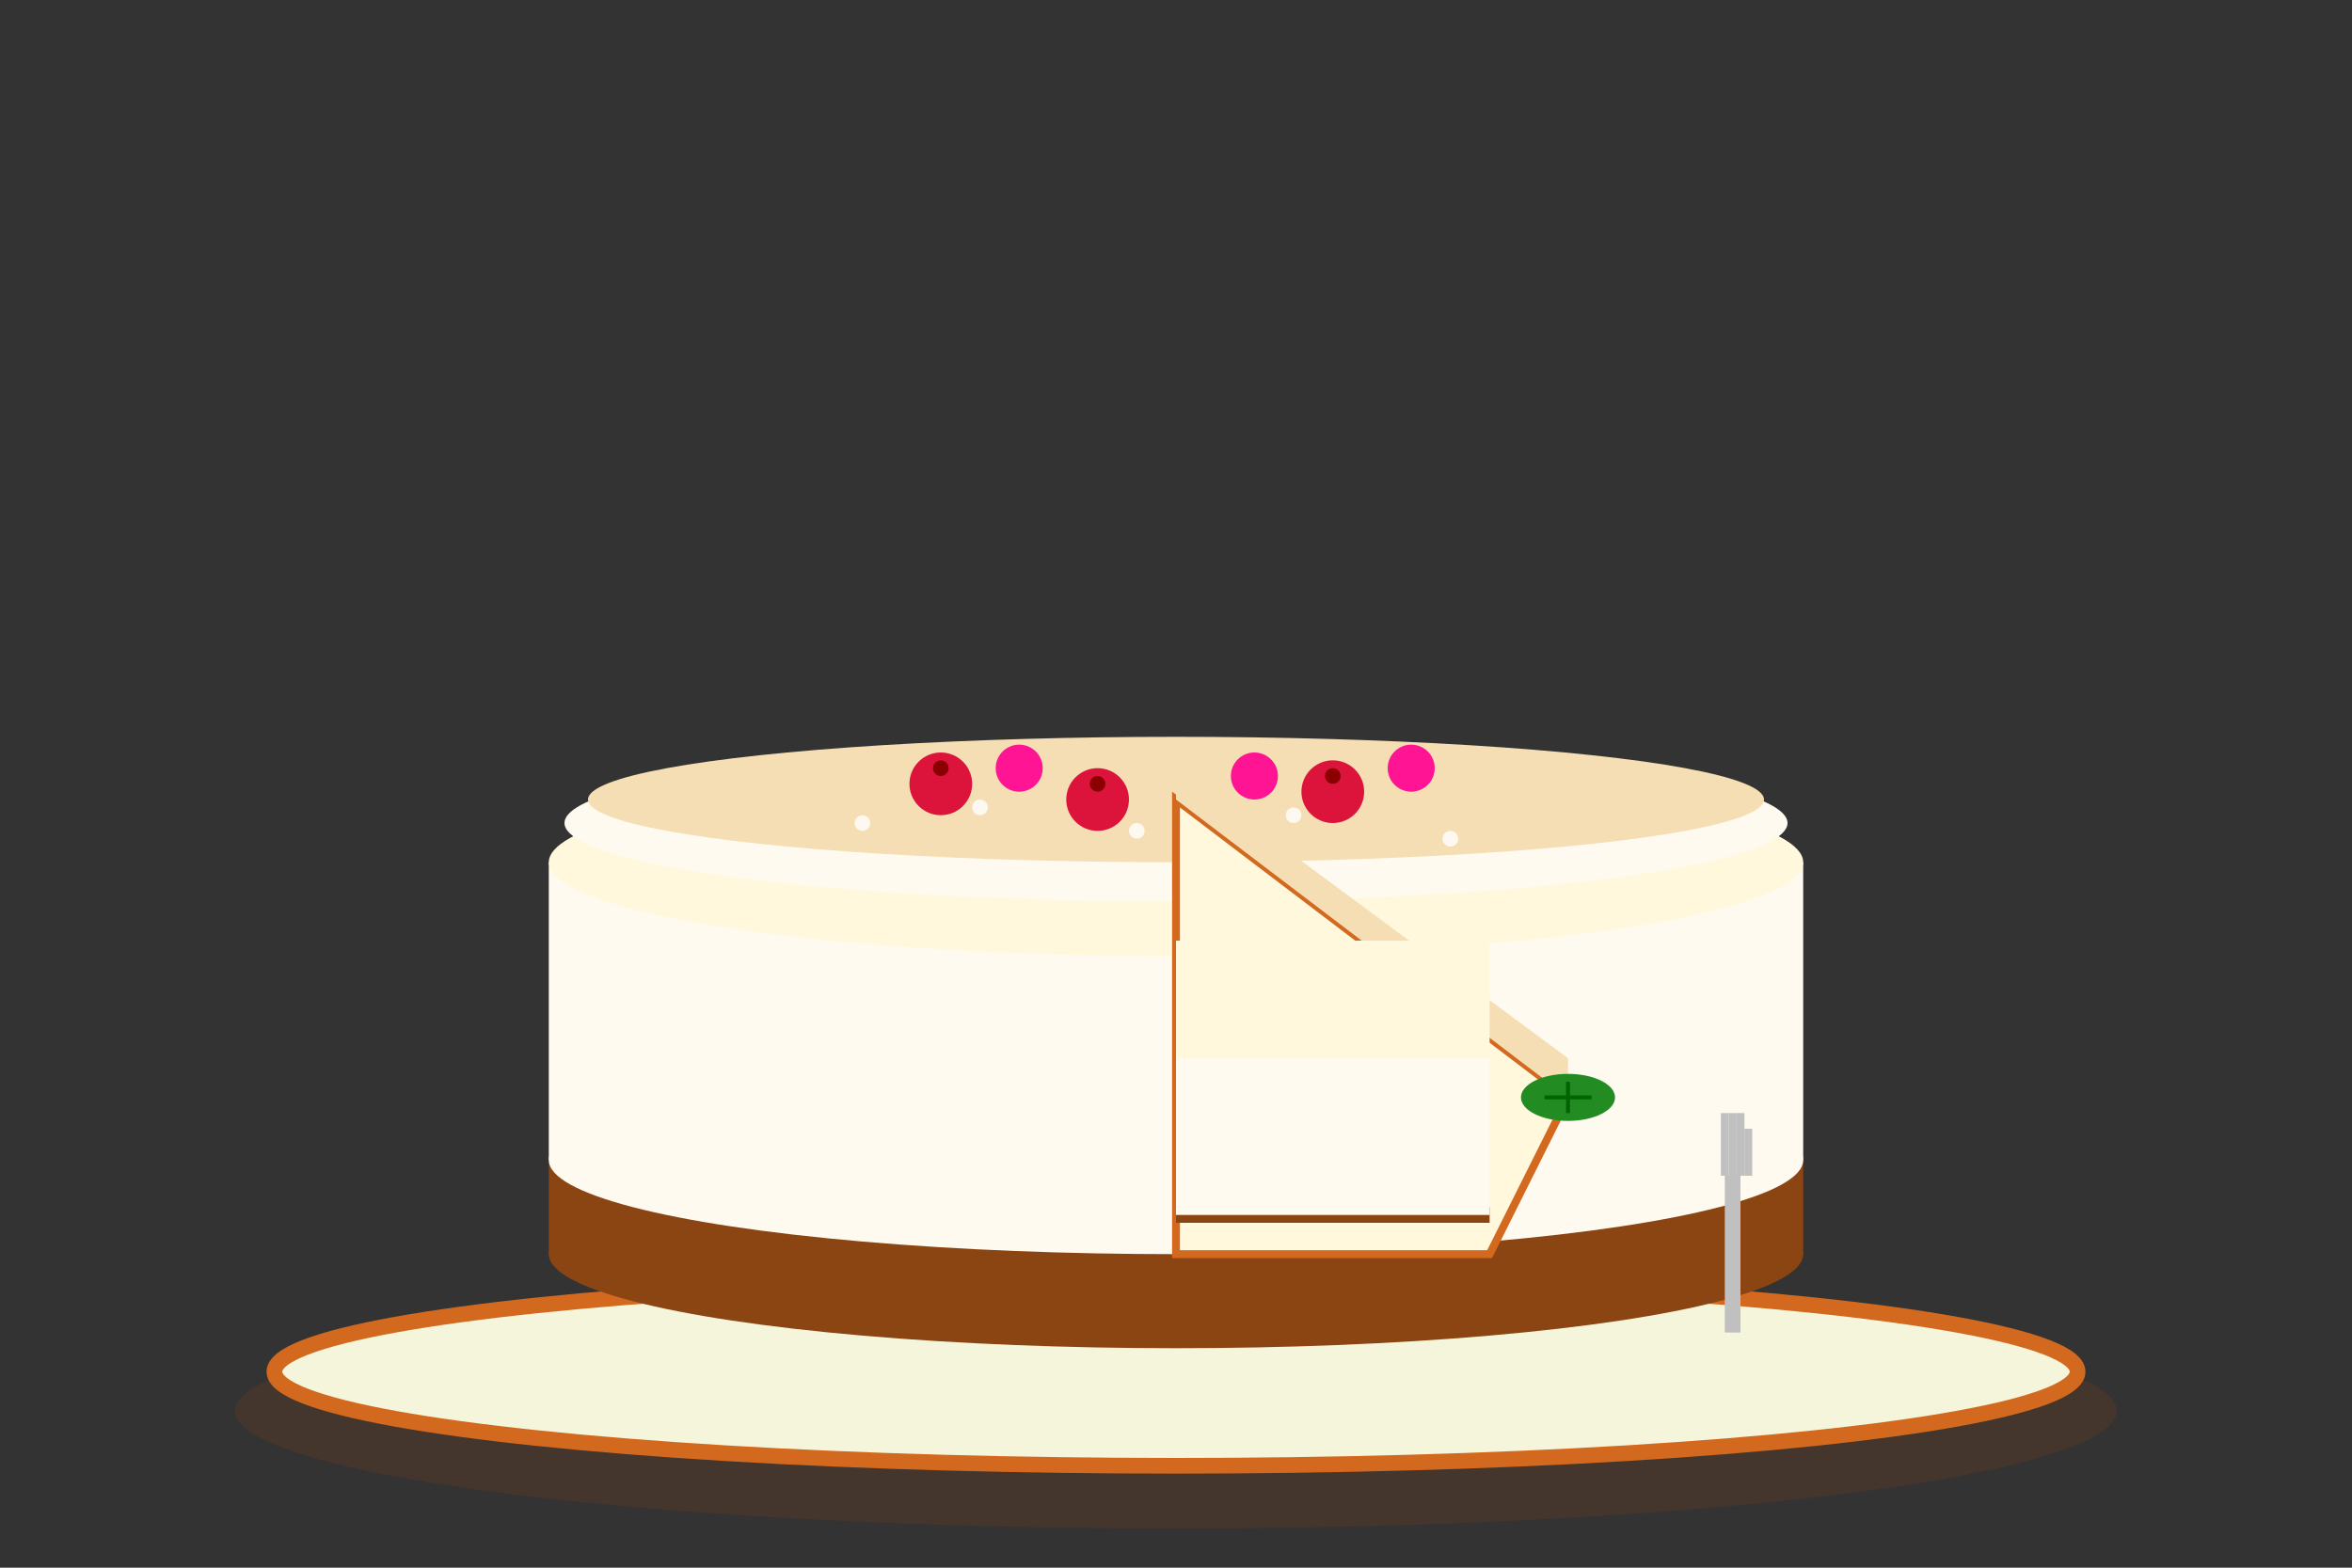
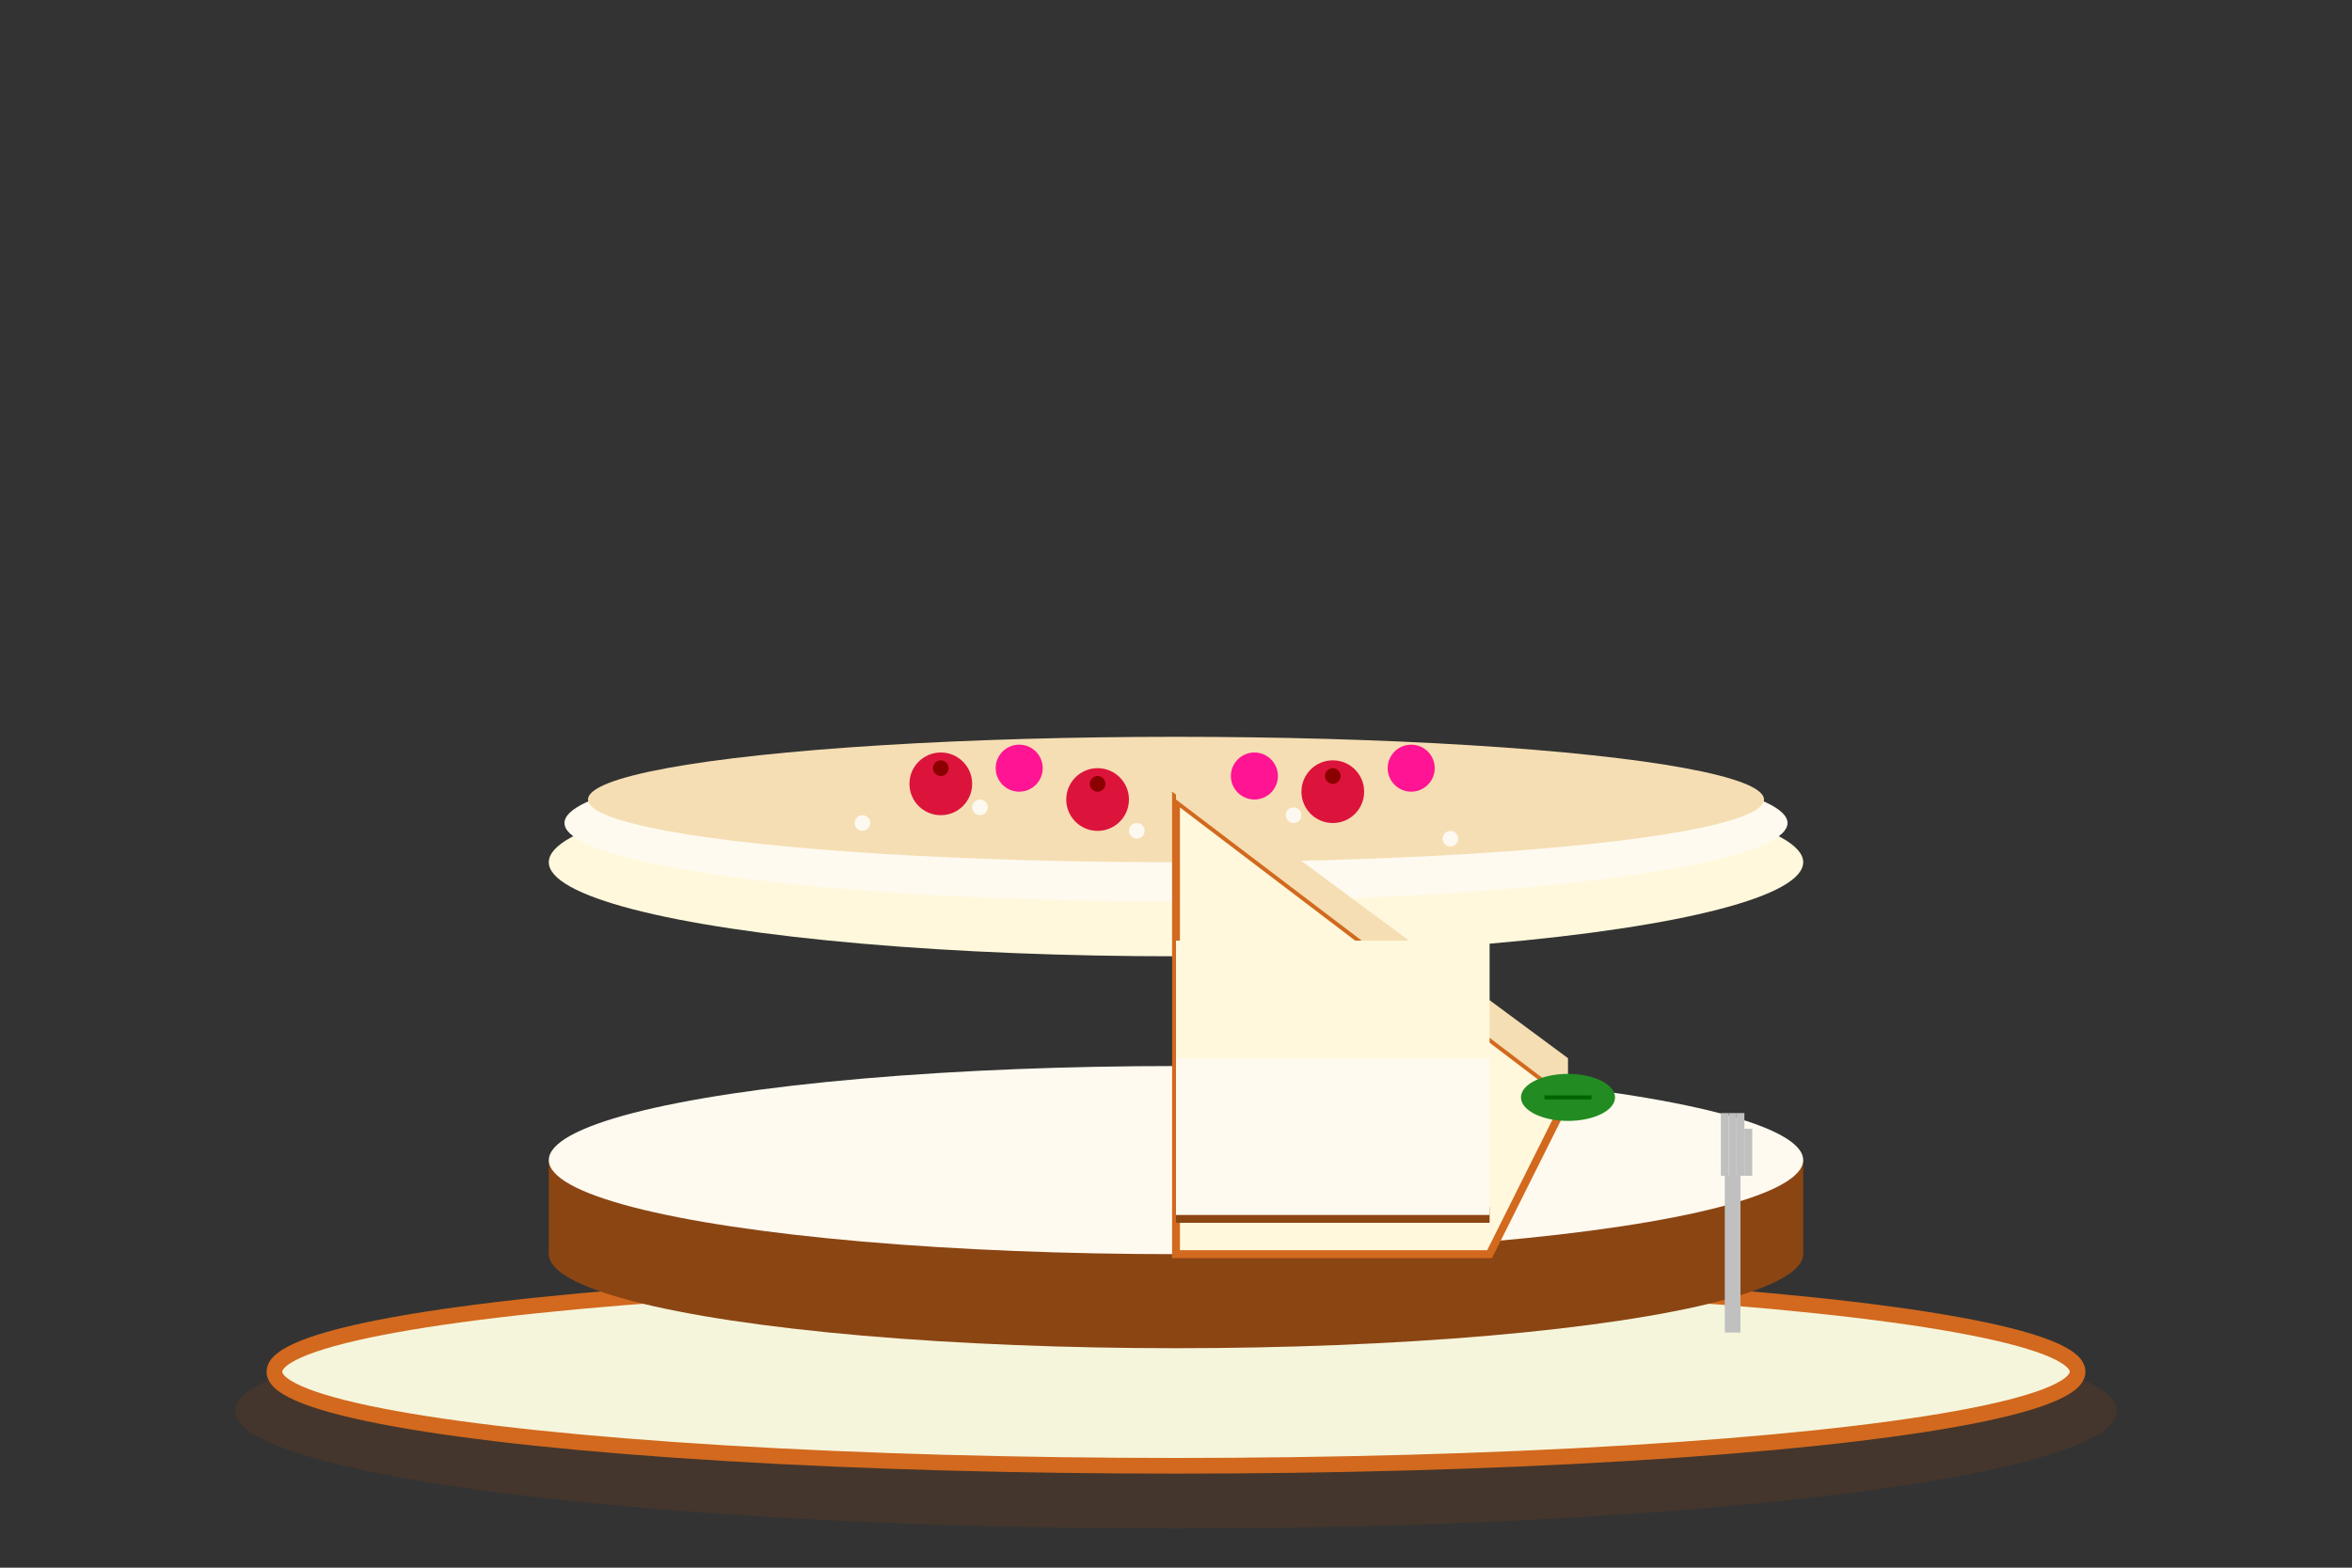
<svg xmlns="http://www.w3.org/2000/svg" viewBox="0 0 300 200" width="300" height="200">
  <rect x="0" y="0" width="300" height="200" fill="#333333" stroke="none" />
  <ellipse cx="150" cy="180" rx="120" ry="15" fill="#8B4513" opacity="0.2" />
  <ellipse cx="150" cy="175" rx="115" ry="12" fill="#F5F5DC" stroke="#D2691E" stroke-width="2" />
  <ellipse cx="150" cy="160" rx="80" ry="12" fill="#8B4513" />
  <rect x="70" y="148" width="160" height="12" fill="#8B4513" />
  <ellipse cx="150" cy="148" rx="80" ry="12" fill="#FFFAF0" />
-   <rect x="70" y="110" width="160" height="38" fill="#FFFAF0" />
  <ellipse cx="150" cy="110" rx="80" ry="12" fill="#FFF8DC" />
  <ellipse cx="150" cy="105" rx="78" ry="10" fill="#FFFAF0" />
  <ellipse cx="150" cy="102" rx="75" ry="8" fill="#F5DEB3" />
  <path d="M150 102 L200 140 L190 160 L150 160 Z" fill="#FFF8DC" stroke="#D2691E" stroke-width="1" />
  <path d="M150 102 L200 140 L200 135 L150 98 Z" fill="#F5DEB3" />
  <line x1="150" y1="155" x2="190" y2="155" stroke="#8B4513" stroke-width="2" />
  <rect x="150" y="135" width="40" height="20" fill="#FFFAF0" />
  <rect x="150" y="120" width="40" height="15" fill="#FFF8DC" />
  <circle cx="120" cy="100" r="4" fill="#DC143C" />
  <circle cx="130" cy="98" r="3" fill="#FF1493" />
  <circle cx="140" cy="102" r="4" fill="#DC143C" />
  <circle cx="160" cy="99" r="3" fill="#FF1493" />
  <circle cx="170" cy="101" r="4" fill="#DC143C" />
  <circle cx="180" cy="98" r="3" fill="#FF1493" />
  <circle cx="120" cy="98" r="1" fill="#8B0000" />
  <circle cx="140" cy="100" r="1" fill="#8B0000" />
  <circle cx="170" cy="99" r="1" fill="#8B0000" />
  <circle cx="110" cy="105" r="1" fill="#FFFFFF" opacity="0.8" />
  <circle cx="125" cy="103" r="1" fill="#FFFFFF" opacity="0.8" />
  <circle cx="145" cy="106" r="1" fill="#FFFFFF" opacity="0.8" />
  <circle cx="165" cy="104" r="1" fill="#FFFFFF" opacity="0.8" />
  <circle cx="185" cy="107" r="1" fill="#FFFFFF" opacity="0.8" />
  <g transform="translate(200, 140)">
    <ellipse cx="0" cy="0" rx="6" ry="3" fill="#228B22" />
    <line x1="-3" y1="0" x2="3" y2="0" stroke="#006400" stroke-width="0.5" />
-     <line x1="0" y1="-2" x2="0" y2="2" stroke="#006400" stroke-width="0.5" />
  </g>
  <g transform="translate(220, 150)">
    <rect x="0" y="0" width="2" height="20" fill="#C0C0C0" />
    <line x1="0" y1="0" x2="0" y2="-8" stroke="#C0C0C0" stroke-width="1" />
    <line x1="1" y1="0" x2="1" y2="-8" stroke="#C0C0C0" stroke-width="1" />
    <line x1="2" y1="0" x2="2" y2="-8" stroke="#C0C0C0" stroke-width="1" />
    <line x1="3" y1="0" x2="3" y2="-6" stroke="#C0C0C0" stroke-width="1" />
  </g>
</svg>